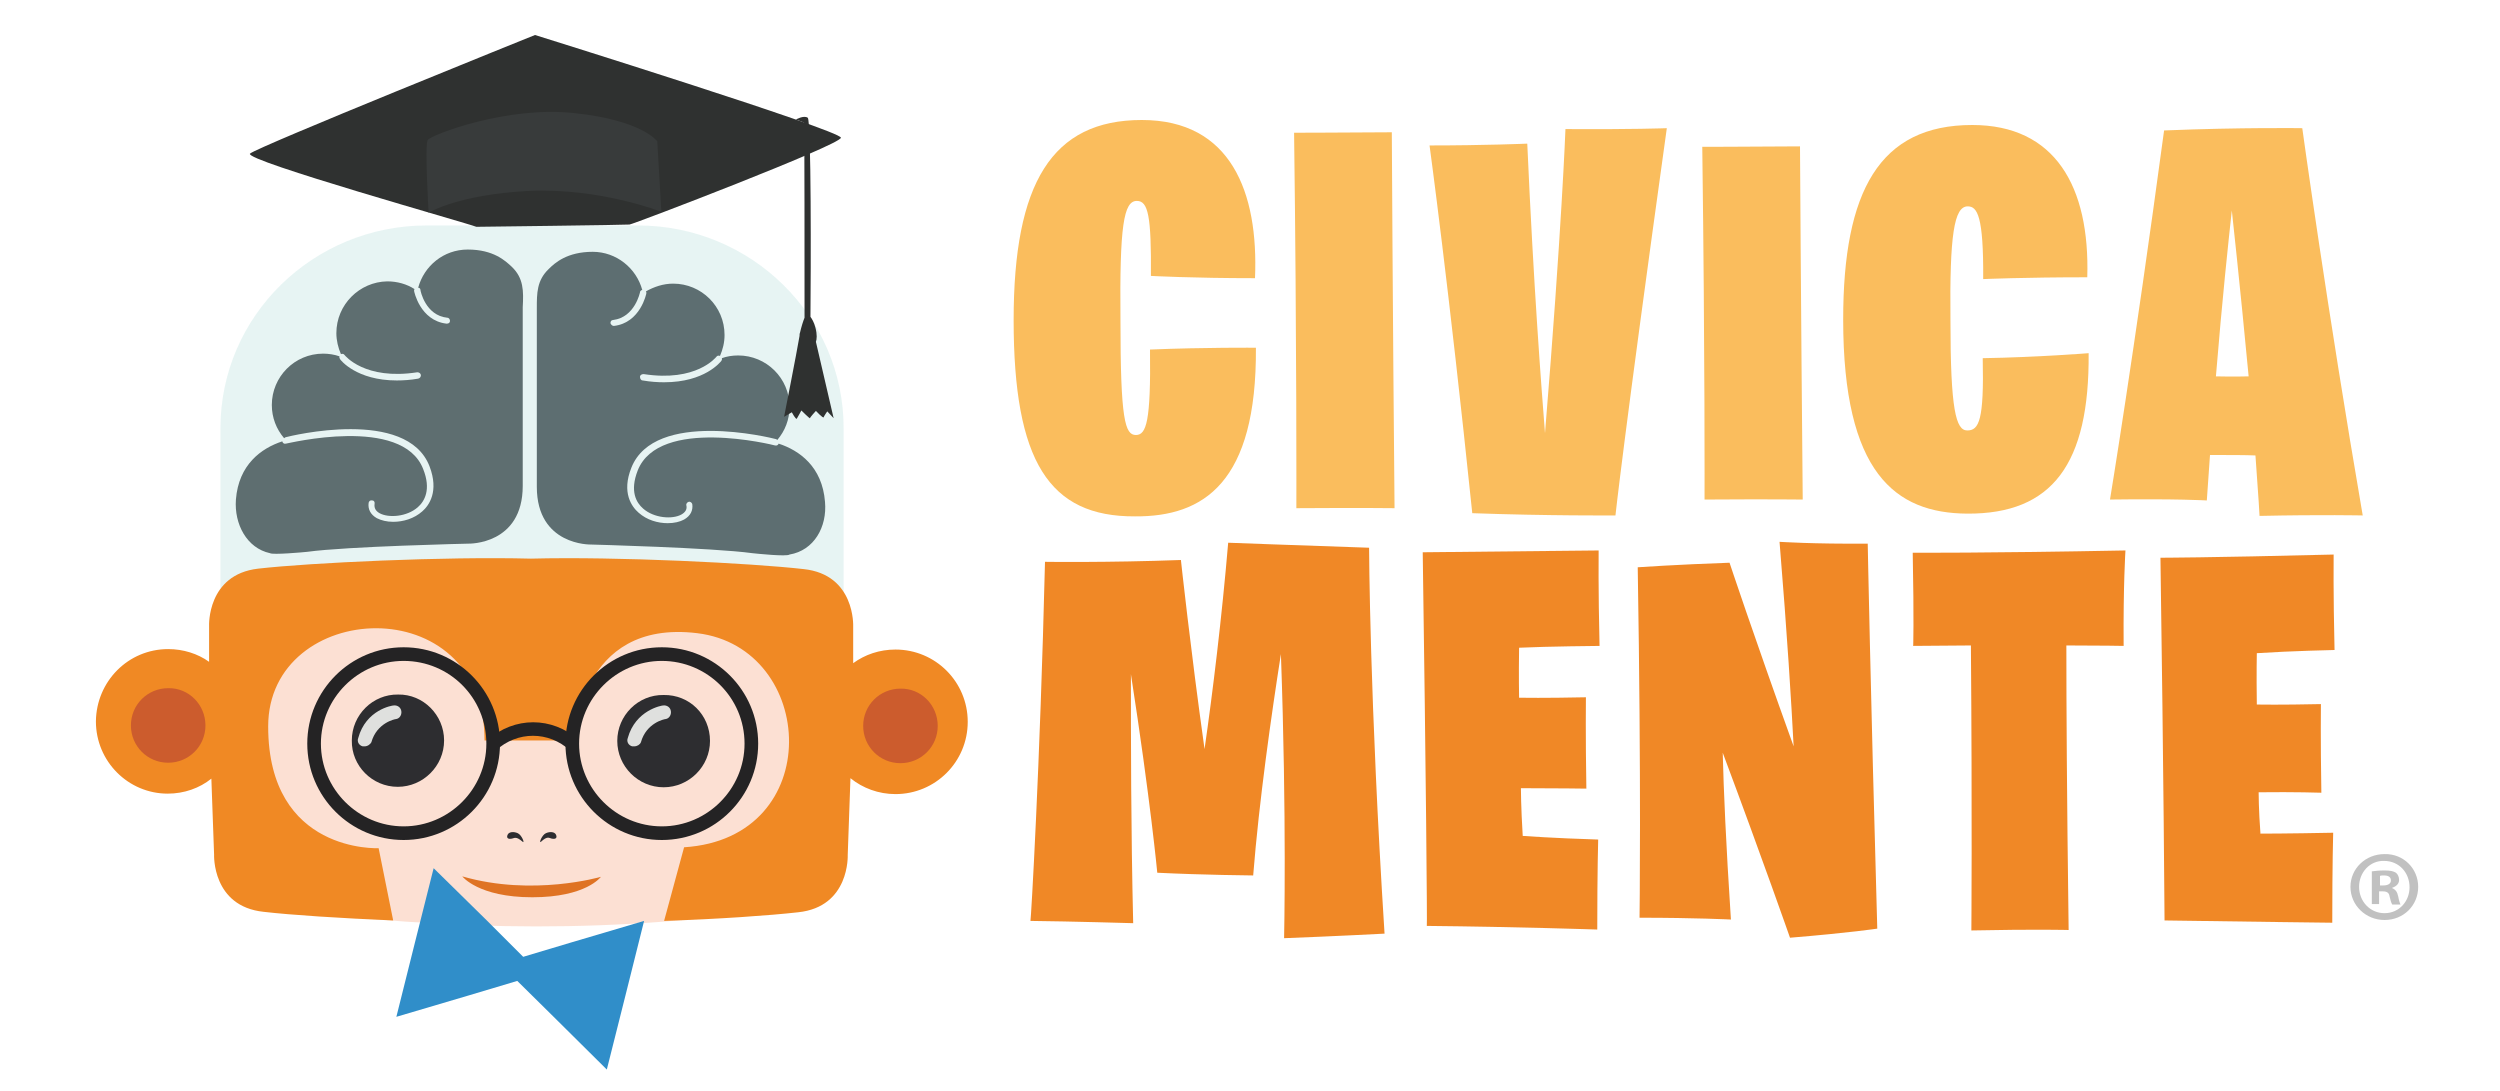
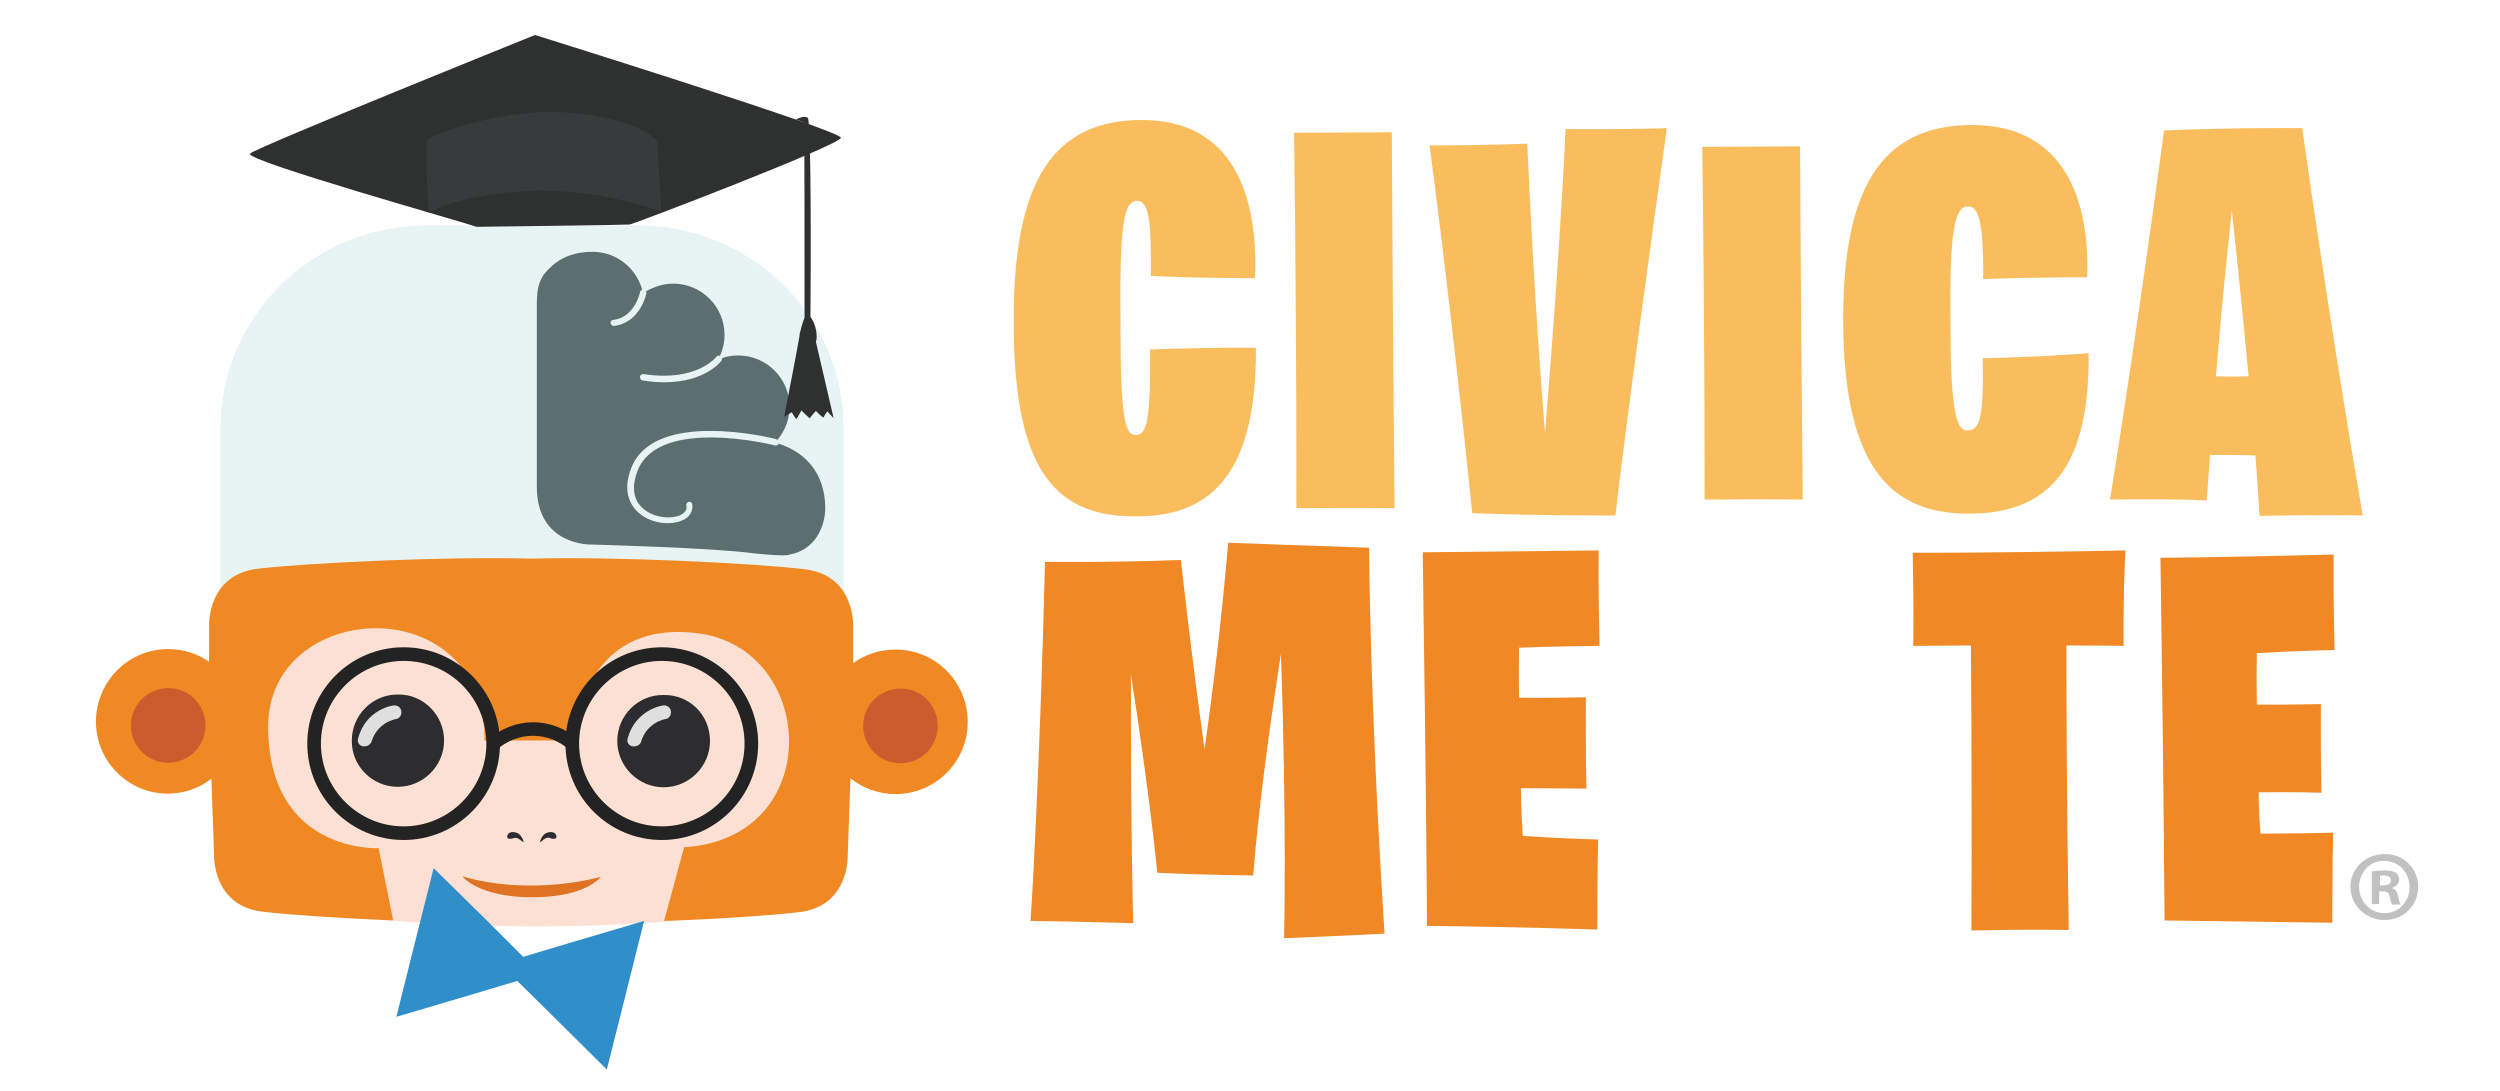
<svg xmlns="http://www.w3.org/2000/svg" version="1.1" id="Capa_1" x="0px" y="0px" width="550px" height="240px" viewBox="0 0 550 240" style="enable-background:new 0 0 550 240;" xml:space="preserve">
  <style type="text/css">
	.st0{fill:#FABD5D;}
	.st1{fill:#F08826;}
	.st2{fill:#54575B;}
	.st3{fill:#52585D;}
	.st4{opacity:0.2;fill:#8ACCC6;enable-background:new    ;}
	.st5{fill:#FCE0D3;}
	.st6{fill:#DF7323;}
	.st7{fill:#2D2D30;}
	.st8{fill:#F08924;}
	.st9{fill:#DFE0DE;}
	.st10{fill:#CC5C2D;}
	.st11{fill:#2F3130;}
	.st12{fill:#383B3B;}
	.st13{fill:#308EC9;}
	.st14{fill:#242324;}
	.st15{fill:#C1C1C1;}
</style>
  <g>
    <g>
      <g>
        <g>
          <path class="st0" d="M223,70.4c0-30.1,8.4-44,28.2-44c19.6,0,25.7,15.9,24.9,34.8c-13.8,0-22.9-0.5-22.9-0.5      c0.1-13.2-0.6-16.5-3.1-16.5c-2.9,0-3.8,5.5-3.6,26.3c0,21.9,1,25.2,3.4,25.2c2.3,0,3.3-3,3.1-18.8c12.2-0.5,23.3-0.4,23.3-0.4      c0.2,29.7-11.5,37.2-26.6,37.1C230.8,113.7,223,101.5,223,70.4z" />
          <path class="st0" d="M284.7,29.2c0,0,7.4,0,21.5-0.1c0,0,0.2,39.8,0.6,82.7c0,0-7.1-0.1-21.6,0      C285.2,111.8,285.3,75.4,284.7,29.2z" />
          <path class="st0" d="M314.5,32c12.1,0,21.5-0.4,21.5-0.4c1.4,31.6,3.1,53.5,3.9,63.7c3.7-45.1,4.5-66.9,4.5-66.9      c14.4,0.1,22.3-0.2,22.3-0.2c-9.5,68.3-11.3,85.2-11.3,85.2s-15,0.1-31.5-0.5C318.7,62.7,314.5,32,314.5,32z" />
          <path class="st0" d="M374.5,32.3c0,0,7.4,0,21.5-0.1c0,0,0.2,34.8,0.6,77.7c0,0-7.1-0.1-21.6,0C375,109.9,375.1,78.5,374.5,32.3      z" />
          <path class="st0" d="M405.5,70.3c0-28.3,8-42.8,28.4-42.8c18.2,0,25.9,13.5,25.3,33.5c-13.8,0-22.9,0.4-22.9,0.4      c0.1-13.9-1.3-16-3.4-16c-3,0-4,6.3-3.8,25.1c0,19.7,1.2,24.2,3.7,24.2c2.6,0,3.7-2.3,3.4-15.9c12.1-0.2,23.3-1.1,23.3-1.1      c0.2,24.4-8,35.4-26.7,35.3C416.9,112.9,405.5,104,405.5,70.3z" />
          <path class="st0" d="M476.1,28.7c17.2-0.7,30.4-0.5,30.4-0.5s5.5,39.9,13.3,85.2c0,0-8.8-0.2-22.7,0.1c0,0-0.2-3.9-0.9-13.3      c-2.1-0.1-5.8-0.1-10-0.1l-0.7,10c0,0-6.5-0.4-21.3-0.2C464.2,109.9,469.4,78.4,476.1,28.7z M487.5,82.8c3.8,0.1,7.2,0,7.2,0      c-1.9-20.1-3.7-36.5-3.7-36.5C490.3,52.7,488.9,65.7,487.5,82.8z" />
          <path class="st1" d="M229.9,123.6c0,0,13.7,0.2,29.9-0.4c0,0,2.1,19.5,5.2,41.6c1.8-12.5,3.8-28.9,5.2-45.4c0,0,16,0.6,31,1.1      c0,0,0.1,33.1,3.4,84.9c0,0-11.4,0.6-22.1,1c0,0,0.6-26.1-0.7-62.5c-2.1,13.4-4.8,32.3-6.1,48.7c0,0-11-0.1-21.1-0.6      c0,0-1.5-16-5.8-43.7c0,14.3,0,33.9,0.5,54.8c0,0-13.5-0.4-22.6-0.5C226.8,202.6,228.8,168.9,229.9,123.6z" />
          <path class="st1" d="M313,121.5c0,0,10.1-0.1,38.7-0.4c0,0-0.1,8.7,0.2,21c0,0-11.4,0.1-17.7,0.4c-0.1,6.2,0,11,0,11      c1,0,5.3,0.1,14.7-0.1c0,0-0.1,8.4,0.1,20.1c0,0-6.4-0.1-14.4-0.1c0,0,0,4,0.4,10.5c0,0,6.7,0.5,16.6,0.8c0,0-0.2,6.7-0.2,19.8      c0,0-17.5-0.6-37.5-0.8C314,203.7,313.7,169.4,313,121.5z" />
-           <path class="st1" d="M360.3,124.8c0,0,8.6-0.6,20.2-1c0,0,5,15.1,14.1,40.4c-0.5-9.6-1.4-24.4-3.1-45c0,0,7.4,0.5,19.4,0.4      c0,0,0.6,31.7,2.1,84.7c0,0-5.9,0.9-19.2,2c0,0-5.9-16.9-14.8-40.7c0.2,8.2,0.7,19.8,1.8,36.7c0,0-7.8-0.4-20.1-0.4      C360.7,201.9,361.1,172.8,360.3,124.8z" />
          <path class="st1" d="M420.8,121.6c0,0,16,0.1,46.8-0.5c0,0-0.5,7.7-0.4,21c0,0-4.8-0.1-12.6-0.1c0,13.4,0.1,32.3,0.5,62.6      c0,0-7-0.2-21.4,0.1c0,0,0.2-24.4-0.1-62.7l-12.7,0.1C420.9,142.2,421.1,136.9,420.8,121.6z" />
          <path class="st1" d="M475.3,122.7c0,0,10,0,38.1-0.7c0,0-0.1,8.7,0.2,21c0,0-9.5,0.2-17.1,0.7c0,0-0.1,4.3,0,11.3      c0.8,0,4.8,0.1,14.1-0.1c0,0-0.1,7.8,0.1,19.5c0,0-5.8-0.2-13.8-0.1c0,0,0,3.9,0.4,9.1c0,0,6.2,0,16-0.2c0,0-0.2,6.7-0.2,19.8      c0,0-16.9-0.2-36.9-0.5C476.2,202.5,476,170.6,475.3,122.7z" />
        </g>
        <g>
          <g>
            <g>
-               <path class="st2" d="M112.6,58.7c-1.4-1.3-4-3.8-9.7-3.8c-5.3,0-9.6,3.6-10.9,8.4c0.3,0,0.5,0.2,0.5,0.5        c0,0.2,1.1,5.6,5.9,6.1c0.4,0,0.6,0.4,0.6,0.7c0,0.4-0.3,0.6-0.7,0.6c0,0,0,0-0.1,0c-5.8-0.7-7.1-7.1-7.1-7.2        c0-0.2,0-0.3,0.1-0.4c-1.7-1.1-3.8-1.7-6-1.7C79.1,62,74,67,74,73.3c0,1.6,0.4,3.2,1,4.6c0.3-0.1,0.6-0.1,0.8,0.2        c0.1,0.1,4.4,5.6,16,3.8c0.4,0,0.7,0.2,0.8,0.6c0,0.4-0.2,0.7-0.6,0.8c-1.7,0.3-3.3,0.4-4.7,0.4c-8.9,0-12.4-4.5-12.5-4.7        c-0.1-0.2-0.2-0.4-0.1-0.6c-1.1-0.4-2.4-0.6-3.6-0.6c-6.3,0-11.3,5.1-11.3,11.3c0,2.8,1,5.3,2.7,7.3c0.1-0.1,0.2-0.1,0.3-0.2        c1.1-0.3,26.7-6.6,31.7,6.4c2.1,5.5-0.1,8.6-1.6,9.9c-1.8,1.6-4.2,2.3-6.4,2.3c-1.4,0-2.6-0.3-3.6-0.8c-1.4-0.8-2-2-1.8-3.4        c0.1-0.4,0.4-0.6,0.8-0.5c0.4,0,0.6,0.4,0.5,0.8c-0.1,0.8,0.2,1.5,1.1,2c2,1.1,6,0.8,8.4-1.3c1.5-1.3,3-3.9,1.2-8.4        c-4.6-11.9-29.9-5.6-30.2-5.6c-0.4,0.1-0.7-0.1-0.8-0.5c-4.6,1.5-9.6,5.1-10.2,12.8c-0.4,5.4,2.4,10.7,7.5,11.8        c0.6,0.4,7.3-0.2,8.2-0.3c8.7-1.2,35.5-1.8,35.5-1.8s11.9,0.3,11.9-12.7c0-13,0-34.9,0-39.3C115.2,64,115.2,61.2,112.6,58.7z" />
              <path class="st3" d="M181.5,110.4c-0.6-7.7-5.6-11.3-10.2-12.8c-0.1,0.3-0.4,0.5-0.8,0.4c-0.3-0.1-25.5-6.4-30.2,5.5        c-1.8,4.6-0.3,7.1,1.2,8.4c2.4,2.1,6.4,2.4,8.4,1.3c0.9-0.5,1.3-1.2,1.1-2c-0.1-0.4,0.2-0.7,0.5-0.8c0.4-0.1,0.7,0.2,0.8,0.5        c0.2,1.4-0.4,2.6-1.8,3.4c-0.9,0.5-2.2,0.8-3.6,0.8c-2.2,0-4.6-0.7-6.4-2.3c-1.5-1.3-3.8-4.4-1.6-9.9        c5.1-12.9,30.7-6.6,31.8-6.3c0.1,0,0.2,0.1,0.3,0.2c1.7-2,2.7-4.5,2.7-7.3c0-6.3-5.1-11.3-11.3-11.3c-1.3,0-2.5,0.2-3.6,0.6        c0.1,0.2,0,0.4-0.1,0.6c-0.2,0.2-3.6,4.7-12.6,4.7c-1.4,0-3-0.1-4.7-0.4c-0.4,0-0.6-0.4-0.6-0.8c0-0.4,0.4-0.6,0.8-0.6        c11.6,1.8,15.9-3.7,16-3.8c0.2-0.3,0.5-0.3,0.8-0.2c0.6-1.4,1-2.9,1-4.6c0-6.3-5.1-11.3-11.3-11.3c-2.2,0-4.2,0.7-6,1.7        c0.1,0.1,0.1,0.3,0.1,0.4c0,0.1-1.3,6.5-7.1,7.2c0,0,0,0-0.1,0c-0.3,0-0.6-0.3-0.7-0.6c0-0.4,0.2-0.7,0.6-0.7        c4.8-0.6,5.9-6.1,5.9-6.1c0-0.3,0.3-0.5,0.5-0.5c-1.3-4.8-5.7-8.4-10.9-8.4c-5.6,0-8.3,2.4-9.7,3.8c-2.6,2.5-2.6,5.3-2.6,8.6        c0,4.4,0,26.3,0,39.3c0,13,11.9,12.7,11.9,12.7s26.8,0.7,35.5,1.9c0.9,0.1,7.6,0.8,8.2,0.3C179.1,121.1,182,115.9,181.5,110.4        z" />
              <path class="st4" d="M185.6,139.8l0-45.6c0-24.6-20.3-44.6-45.3-44.6l-46.4,0c-25,0-45.4,19.9-45.4,44.6l0,45.6L185.6,139.8z" />
              <path class="st5" d="M173.3,199.7c-37.4,5.5-72,5.5-115-0.1c-6.2,0,0-63,0-63l115,0.1C173.3,136.7,183.7,196.7,173.3,199.7z" />
              <path class="st6" d="M101.7,192.8c0,0,3.5,4.6,15.4,4.6c11.9,0,15.1-4.5,15.1-4.5S117.2,197.3,101.7,192.8z" />
              <path class="st7" d="M97.7,162.9c0,5.6-4.6,10.2-10.2,10.2l0,0c-5.6,0-10.2-4.6-10.1-10.2l0,0c0-5.6,4.6-10.2,10.2-10.1l0,0        C93.1,152.7,97.7,157.3,97.7,162.9L97.7,162.9z" />
              <path class="st7" d="M156.2,163c0,5.6-4.6,10.2-10.2,10.2l0,0c-5.6,0-10.2-4.6-10.2-10.2l0,0c0-5.6,4.6-10.2,10.2-10.1l0,0        C151.7,152.8,156.2,157.3,156.2,163L156.2,163z" />
              <path class="st8" d="M146.1,202.6c12-0.4,23.3-1.2,29.5-1.9c11.4-1.2,10.9-12.6,10.9-12.6l0.6-16.9c2.7,2.2,6.2,3.5,9.9,3.5        c8.8,0,15.9-7.1,15.9-15.9c0-8.8-7.1-15.9-15.9-15.9c-3.5,0-6.7,1.1-9.3,3v-8.1c0,0,0.5-11.4-10.9-12.6        c-11.4-1.3-41.1-2.8-60-2.3c-18.8-0.5-48.6,0.9-60,2.2C45.5,126.4,46,137.7,46,137.7v7.9c-2.5-1.8-5.7-2.8-9-2.8        c-8.8,0-15.8,7.1-15.9,15.9c0,8.8,7.1,15.9,15.8,15.9c3.6,0,7-1.2,9.6-3.3l0.6,16.7c0,0-0.5,11.4,10.9,12.6        c6,0.7,16.8,1.4,28.5,1.9l-3.2-15.9c0,0-24.3,1.2-24.3-26.8c0-27.9,47.6-30.7,47.6,3.1l19.8,0c0,0,0.8-26.8,27-23.6        c26.3,3.2,28.5,45.1-2.9,47.1L146.1,202.6z" />
              <g>
                <path class="st9" d="M139.5,164.2c-0.1,0-0.3,0-0.4,0c-0.8-0.2-1.3-1-1-1.8c1.7-6.2,7.5-7.2,7.8-7.2c0.8-0.1,1.6,0.4,1.7,1.3         c0.1,0.8-0.4,1.6-1.2,1.7c-0.2,0-4.2,0.8-5.4,5.1C140.8,163.8,140.2,164.2,139.5,164.2z" />
              </g>
              <g>
                <path class="st9" d="M80.2,164.2c-0.1,0-0.3,0-0.4,0c-0.8-0.2-1.3-1-1-1.8c1.7-6.3,7.5-7.2,7.8-7.2c0.8-0.1,1.6,0.4,1.7,1.3         c0.1,0.8-0.4,1.6-1.2,1.7c-0.2,0-4.2,0.8-5.4,5.1C81.5,163.7,80.9,164.2,80.2,164.2z" />
              </g>
              <g>
                <path class="st7" d="M113.9,183.3c-0.9-0.4-1.9-0.3-2.2,0.3c-0.3,0.6-0.1,1.1,0.9,0.9c0.6-0.1,0.9-0.6,2.4,0.7         C115.5,185.6,114.8,183.7,113.9,183.3z" />
                <path class="st7" d="M120.1,183.3c-0.9,0.4-1.6,2.3-1.1,1.9c1.5-1.4,1.8-0.8,2.4-0.7c1,0.2,1.2-0.3,0.9-0.9         C122,183,121,182.9,120.1,183.3z" />
              </g>
              <path class="st10" d="M45.2,159.6c0,4.6-3.7,8.2-8.2,8.2l0,0c-4.6,0-8.2-3.7-8.2-8.2l0,0c0-4.6,3.7-8.2,8.2-8.2l0,0        C41.5,151.3,45.2,155,45.2,159.6L45.2,159.6z" />
              <path class="st10" d="M206.3,159.7c0,4.6-3.7,8.2-8.2,8.2l0,0c-4.6,0-8.2-3.7-8.2-8.2l0,0c0-4.6,3.7-8.2,8.2-8.2l0,0        C202.6,151.4,206.3,155.1,206.3,159.7L206.3,159.7z" />
            </g>
            <g>
              <path class="st11" d="M104.8,49.9c-1.6-0.7-51.2-14.6-49.8-16.1c1.4-1.4,62.7-26.1,62.7-26.1s67.3,21,67.3,22.6        c-0.1,1.6-45.6,19-46.5,19.1C137.8,49.5,104.8,49.9,104.8,49.9z" />
              <path class="st12" d="M145.5,46.6c-0.1-1.5-0.9-15.5-0.9-15.5s-3.2-4.6-18.1-6.2c-14.9-1.7-31.7,4.8-32.4,5.9        c-0.7,1.1,0.2,16,0.2,16s6.4-4,22.1-4.8C132.1,41.3,145.5,46.6,145.5,46.6z" />
              <path class="st11" d="M175.1,26.3c0,0,1.7-1,2.6-0.4c0.8,0.5,0.7,33.9,0.6,43.8c0.3,0.4,0.8,1.2,1.1,2.4        c0.4,1.5,0.3,2.6,0.1,3.1l3.9,16.8l-1.4-1.5c0,0-0.7,1-0.8,1.3c-0.1,0.3-1.7-1.4-1.7-1.4s-1.3,1.4-1.3,1.6        c0,0.2-1.9-1.7-1.9-1.7s-0.8,1.5-1,1.8c-0.2,0.3-1.1-1.4-1.1-1.4l-1.7,1c0,0,2.8-14.2,3.4-17.8c0-0.2,0-0.5,0.1-0.7        c0.3-1.3,0.7-2.6,1-3.3c0-9.8,0-42.9-0.1-42.9C176.6,26.8,175.1,26.3,175.1,26.3z" />
            </g>
            <polygon class="st13" points="125.8,207.3 115.1,210.5 107.2,202.6 95.4,191 91.3,207.3 87.2,223.7 103.1,219 113.8,215.8        121.7,223.6 133.5,235.3 137.6,219 141.7,202.6      " />
          </g>
          <g>
            <g>
              <path class="st14" d="M88.8,184.8c-11.7,0-21.2-9.5-21.2-21.2c0-11.7,9.5-21.2,21.2-21.2c11.7,0,21.2,9.5,21.2,21.2        C110,175.3,100.5,184.8,88.8,184.8L88.8,184.8z M88.8,145.4c-10,0-18.2,8.2-18.2,18.2c0,10,8.2,18.2,18.2,18.2        c10,0,18.2-8.2,18.2-18.2C107,153.5,98.9,145.4,88.8,145.4L88.8,145.4z" />
            </g>
            <g>
              <path class="st14" d="M145.6,184.8c-11.7,0-21.2-9.5-21.2-21.2c0-11.7,9.5-21.2,21.2-21.2c11.7,0,21.2,9.5,21.2,21.2        C166.8,175.3,157.3,184.8,145.6,184.8L145.6,184.8z M145.6,145.4c-10,0-18.2,8.2-18.2,18.2c0,10,8.2,18.2,18.2,18.2        c10,0,18.2-8.2,18.2-18.2C163.8,153.5,155.6,145.4,145.6,145.4L145.6,145.4z" />
            </g>
            <g>
              <path class="st14" d="M125.4,165.1c-4.7-4.3-11.6-4.3-16.3,0c-0.6-0.8-1.2-1.5-1.8-2.3c5.8-5.2,14.2-5.2,20,0        C126.6,163.5,126,164.3,125.4,165.1L125.4,165.1z" />
            </g>
          </g>
        </g>
        <g>
          <path class="st15" d="M532,195.1c0,4.1-3.2,7.3-7.4,7.3c-4.1,0-7.5-3.2-7.5-7.3c0-4,3.3-7.2,7.5-7.2      C528.8,187.8,532,191.1,532,195.1z M519,195.1c0,3.2,2.4,5.8,5.6,5.8c3.2,0,5.5-2.6,5.5-5.7c0-3.2-2.3-5.8-5.6-5.8      C521.4,189.3,519,191.9,519,195.1z M523.5,198.9h-1.7v-7.2c0.7-0.1,1.6-0.2,2.8-0.2c1.4,0,2,0.2,2.5,0.5      c0.4,0.3,0.7,0.9,0.7,1.6c0,0.8-0.6,1.4-1.5,1.7v0.1c0.7,0.3,1.1,0.8,1.3,1.8c0.2,1.1,0.4,1.5,0.5,1.8h-1.8      c-0.2-0.3-0.4-0.9-0.6-1.8c-0.1-0.8-0.6-1.1-1.5-1.1h-0.8V198.9z M523.5,194.8h0.8c0.9,0,1.7-0.3,1.7-1.1c0-0.7-0.5-1.1-1.5-1.1      c-0.4,0-0.7,0-0.9,0.1V194.8z" />
        </g>
      </g>
    </g>
  </g>
</svg>